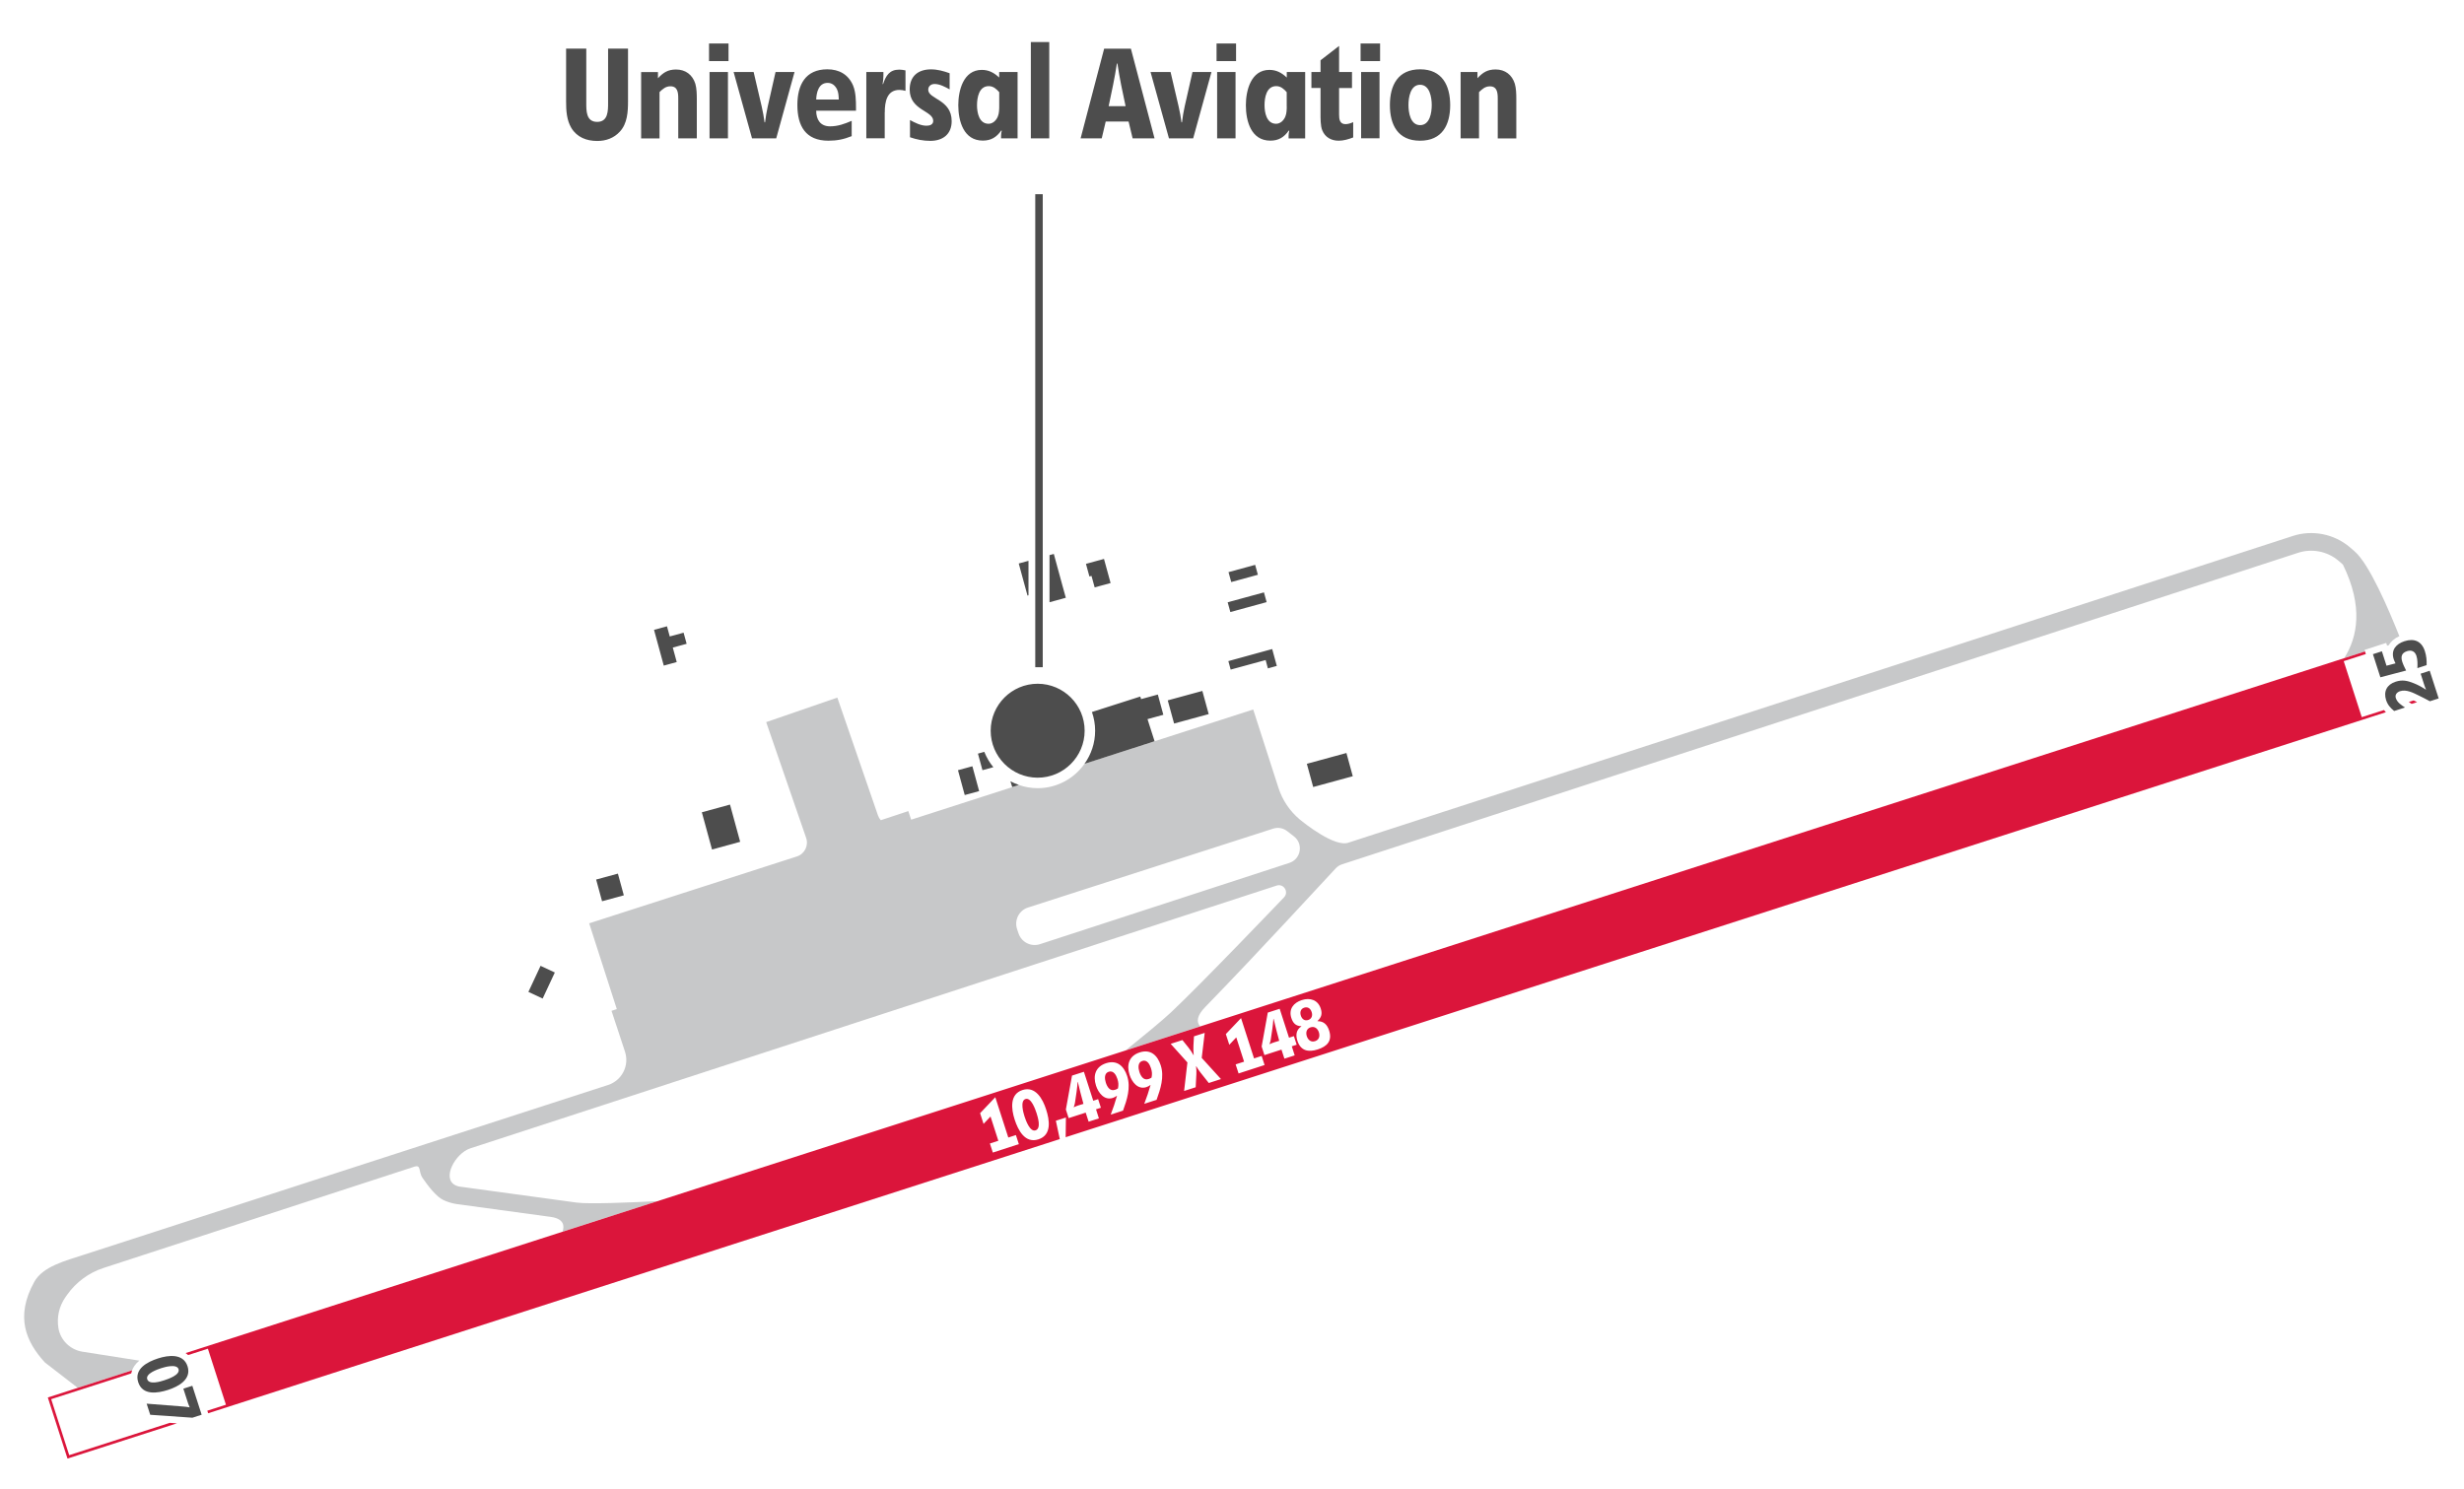
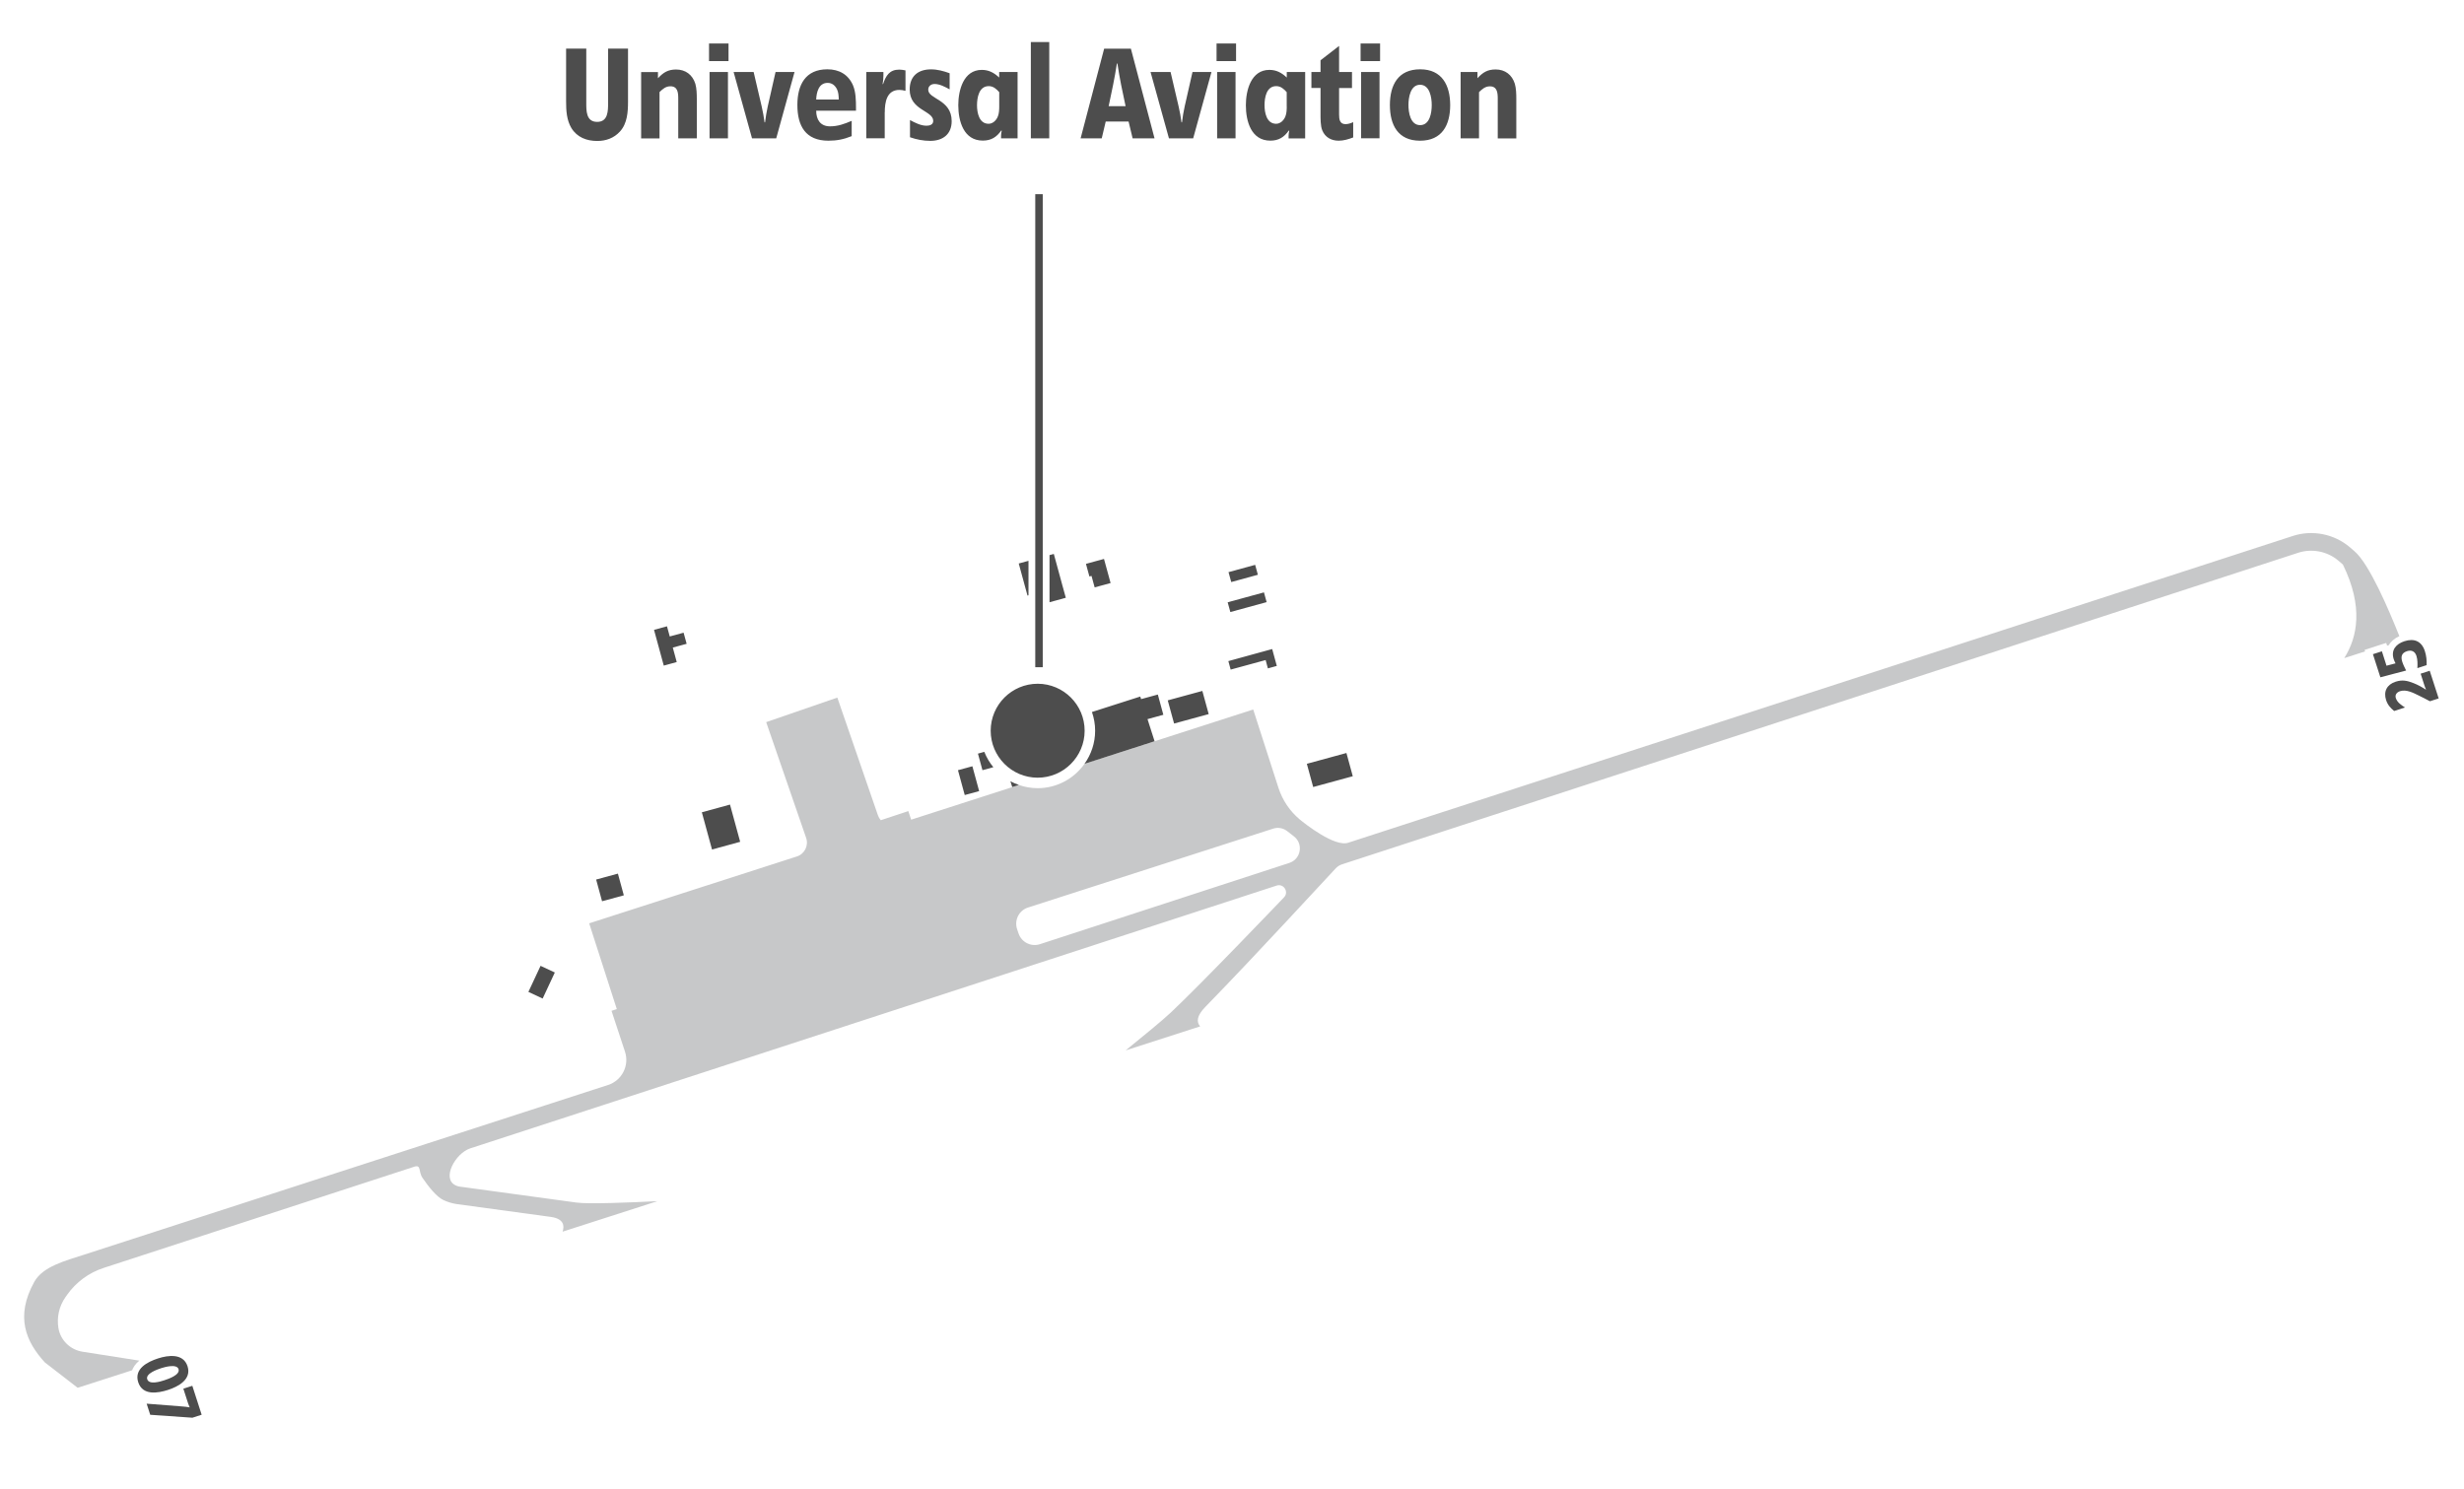
<svg xmlns="http://www.w3.org/2000/svg" version="1.2" baseProfile="tiny" id="Layer_1" x="0px" y="0px" viewBox="0 0 469.95 284.11" overflow="visible" xml:space="preserve">
  <path fill="#C7C8C9" d="M449.04,105.13l-0.86-0.74c-2.98-2.54-7.16-3.37-10.88-2.15l-180.11,58.5c-2.58,0.94-8.34-3.63-9.29-4.42  c-1.9-1.59-3.31-3.69-4.07-6.05l-4.81-14.93l-32.17,10.36c-1.99,2.81-5.25,4.65-8.94,4.65c-1.26,0-2.46-0.22-3.58-0.61l-20.55,6.62  l-0.54-1.64l-5.25,1.74c-0.23-0.26-0.41-0.57-0.54-0.92l-7.75-22.47l-13.57,4.68l7.62,22.08c0.51,1.47-0.29,3.08-1.78,3.55  l-39.6,12.75l5.27,16.36l-1.01,0.33l2.57,7.79c0.87,2.64-0.57,5.49-3.21,6.35L15.97,239.36c-3.49,1.14-7.79,2.21-9.43,5.16  c-3.69,6.66-1.59,11.41,2,15.36l6.27,4.85l10.38-3.34c-0.02,0.04-0.02,0.08-0.04,0.13c0.22-0.65,0.64-1.33,1.42-1.97l-10.83-1.7  c-2.34-0.37-4.22-2.18-4.6-4.52c-0.33-2.02,0.11-4.14,1.36-5.91l0.29-0.41c1.69-2.41,4.16-4.23,6.96-5.14l59.22-19.3  c1.44-0.47,0.77,0.88,1.62,2.13c1.09,1.6,2.65,3.6,3.96,4.21c0.77,0.36,1.59,0.62,2.44,0.76c0,0,13.52,1.85,18.03,2.46  c2.52,0.34,2.66,1.69,2.28,2.82l18.09-5.82c-5.13,0.26-13.13,0.59-15.43,0.27c-5.6-0.76-22.4-3.06-22.4-3.06  c-0.22-0.04-0.45-0.12-0.68-0.23c-2.7-1.29-0.03-6.12,2.81-7.05l153.8-50.13c1.35-0.44,2.39,1.23,1.4,2.25  c0,0-15.72,16.46-21.59,21.97c-1.61,1.51-5.31,4.55-8.61,7.22l14.21-4.58c-0.74-0.83-0.67-2.02,0.99-3.72  c10.15-10.43,22.06-23.45,24.87-26.43c0.34-0.36,0.75-0.62,1.22-0.77l182.36-59.43c2.62-0.85,5.55-0.27,7.65,1.51l0.86,0.74  c3.96,8.07,2.77,13.88,0.26,17.85l3.97-1.28l-0.09-0.29l4.12-1.33l0.17,0.53l0.33-0.1c0.41-0.72,1.09-1.31,2.01-1.72  C455.62,116.33,451.89,107.55,449.04,105.13z M245.9,164.61l-47.56,15.5c-1.69,0.55-3.52-0.37-4.08-2.06l-0.28-0.83  c-0.56-1.71,0.37-3.55,2.08-4.1l46.76-15.05c0.92-0.3,1.93-0.12,2.69,0.48l1.27,0.99C248.64,160.97,248.13,163.89,245.9,164.61z" />
  <path fill="#4D4D4D" d="M138.84,13.74h-3.51v12.65h3.51V13.74z M202.66,111.79l-1.67-6.12l-0.82,0.22v8.99l3.11-0.85L202.66,111.79z   M138.95,8.3h-3.72v3.36h3.72V8.3z M125.79,17.56c0.62-0.59,1.18-1.1,2.08-1.1c1.39,0,1.49,1.23,1.49,2.31v7.62h3.54v-7.54  c0-0.92-0.03-2-0.28-2.87c-0.54-1.72-1.87-2.72-3.67-2.72c-1.54,0-2.44,0.56-3.46,1.67v-1.18h-3.21v12.65h3.51V17.56z M113.91,26.89  c1.67,0,3.18-0.54,4.33-1.8c1.41-1.54,1.54-3.74,1.54-5.75V9.27h-3.8v10.34c0,1.54,0,3.64-2.08,3.64c-2.13,0-2.08-2.13-2.08-3.67  V9.27h-3.85v10.11c0,1.72,0.1,3.51,1,5.03C110.06,26.2,111.89,26.89,113.91,26.89z M210.89,23.18h4.36l0.77,3.21h4.18l-4.51-17.11  h-5.1l-4.49,17.11h4.03L210.89,23.18z M213.02,12.12h0.1c0.41,2.74,0.97,5.44,1.56,8.13h-3.23  C212.02,17.56,212.61,14.86,213.02,12.12z M34.97,264.9l0.92,2.85c0.08,0.24,0.19,0.48,0.29,0.72c-0.44-0.08-0.88-0.14-1.33-0.17  l-6.88-0.54l0.68,2.12l8.05,0.56l1.76-0.57l-1.78-5.52L34.97,264.9z M207.12,107.56l0.66,2.41l0.4-0.11l0.6,2.19l3.04-0.83  l-0.6-2.19l-0.66-2.41L207.12,107.56z M32.07,265.13c1.97-0.64,4.5-2.01,3.7-4.5c-0.8-2.49-3.65-2.14-5.63-1.5  c-2.01,0.65-4.6,1.97-3.78,4.53C27.19,266.24,30.05,265.78,32.07,265.13z M28.08,263.1c-0.35-1.09,1.93-1.87,2.66-2.11  c0.68-0.22,2.97-0.87,3.31,0.18c0.36,1.11-2,1.89-2.69,2.12C30.64,263.53,28.44,264.22,28.08,263.1z M158,26.84  c1.62,0,2.92-0.26,4.44-0.87v-2.92c-1.38,0.59-2.62,1.05-4.13,1.05c-1.85,0-2.64-1.28-2.64-2.98h7.59v-0.54c0-1.39-0.03-3-0.56-4.28  c-0.9-2.1-2.67-3.08-4.9-3.08c-4.21,0-5.72,3-5.72,6.8C152.08,24.02,153.64,26.84,158,26.84z M157.85,15.81  c0.82,0,1.39,0.46,1.77,1.18c0.31,0.62,0.33,1.31,0.36,2h-4.31C155.72,17.64,156.13,15.81,157.85,15.81z M198.88,127.28V37.05h-1.43  v90.23H198.88z M196.16,113.56v-6.58l-1.86,0.51l1.67,6.12L196.16,113.56z M187.45,26.82c1.59,0,2.64-0.67,3.51-1.92l0.1,0.03  c-0.08,0.31-0.13,0.64-0.13,0.95v0.51h3.15V13.74h-3.51v1.05c-0.95-0.9-1.98-1.46-3.31-1.46c-3.51,0-4.49,3.9-4.49,6.75  C182.78,23.1,183.78,26.82,187.45,26.82z M188.58,16.43c0.87,0,1.46,0.54,2,1.15v2.72c0,0.59-0.03,1.36-0.26,1.9  c-0.28,0.74-0.95,1.41-1.77,1.41c-1.82,0-2.21-2.13-2.21-3.54C186.35,18.61,186.71,16.43,188.58,16.43z M168.75,21.43  c0-1.92,0.36-4.28,2.8-4.28c0.38,0,0.77,0.08,1.15,0.18v-3.9c-0.38-0.08-0.8-0.15-1.18-0.15c-1.87,0-2.56,1.15-3.1,2.77l-0.08-0.03  c0.1-0.54,0.15-1.08,0.15-1.62v-0.67h-3.26v12.65h3.51V21.43z M200.12,8.02h-3.51v18.37h3.51V8.02z M148.05,26.38l3.49-12.65h-3.62  l-1.49,6.57c-0.23,1-0.38,2-0.51,3.03h-0.1c-0.13-1-0.31-2-0.54-3l-1.54-6.59h-3.82l3.51,12.65H148.05z M245.42,14.79  c-0.95-0.9-1.97-1.46-3.31-1.46c-3.51,0-4.49,3.9-4.49,6.75c0,3.03,1,6.75,4.67,6.75c1.59,0,2.64-0.67,3.51-1.92l0.1,0.03  c-0.08,0.31-0.13,0.64-0.13,0.95v0.51h3.16V13.74h-3.51V14.79z M245.42,20.3c0,0.59-0.03,1.36-0.26,1.9  c-0.28,0.74-0.95,1.41-1.77,1.41c-1.82,0-2.21-2.13-2.21-3.54c0-1.46,0.36-3.64,2.23-3.64c0.87,0,1.46,0.54,2,1.15V20.3z   M235.75,8.3h-3.72v3.36h3.72V8.3z M234.83,111.03l5.08-1.39l-0.52-1.89l-5.08,1.39L234.83,111.03z M235.65,13.74h-3.51v12.65h3.51  V13.74z M241.58,114.86l-0.51-1.86l-6.92,1.89l0.51,1.86L241.58,114.86z M197.91,130.43c-4.94,0-8.96,4.02-8.96,8.96  c0,4.94,4.02,8.96,8.96,8.96s8.96-4.02,8.96-8.96C206.87,134.45,202.85,130.43,197.91,130.43z M220.83,132.49l-3.19,0.87l-0.16-0.49  l-9.22,2.95c0.39,1.12,0.61,2.32,0.61,3.57c0,2.36-0.76,4.53-2.03,6.32l13.37-4.31l-1.35-4.22l3.02-0.83L220.83,132.49z   M222.72,133.6l1.21,4.42l6.6-1.8l-1.21-4.42L222.72,133.6z M225.95,20.3c-0.23,1-0.38,2-0.51,3.03h-0.1c-0.13-1-0.31-2-0.54-3  l-1.54-6.59h-3.82l3.51,12.65h4.62l3.49-12.65h-3.62L225.95,20.3z M285.25,13.25c-1.54,0-2.44,0.56-3.46,1.67v-1.18h-3.21v12.65  h3.51v-8.82c0.62-0.59,1.18-1.1,2.08-1.1c1.38,0,1.49,1.23,1.49,2.31v7.62h3.54v-7.54c0-0.92-0.03-2-0.28-2.87  C288.38,14.25,287.05,13.25,285.25,13.25z M458.18,126.26c-0.31-0.97-0.16-1.7,0.89-2.04c0.87-0.28,1.52,0.02,1.81,0.9  c0.24,0.75,0.21,1.57,0.18,2.33l1.76-0.57c0.04-0.9-0.05-1.79-0.33-2.66c-0.61-1.91-2.03-2.51-3.91-1.9  c-1.6,0.52-2.59,1.69-2.04,3.41c0.09,0.28,0.22,0.56,0.35,0.81l-1.72,0.45l-0.88-2.75l-1.71,0.55l1.42,4.41l4.91-1.29  C458.65,127.38,458.37,126.84,458.18,126.26z M463.41,127.95l-1.73,0.56l0.69,2.15c0.09,0.29,0.2,0.57,0.33,0.85l-0.04,0.03  c-0.74-0.48-1.51-0.91-2.34-1.23c-1.2-0.48-2.15-0.68-3.41-0.27c-1.65,0.53-2.35,1.84-1.82,3.5c0.3,0.92,0.82,1.49,1.54,2.09  l2.07-0.67c-0.69-0.45-1.48-0.95-1.75-1.79c-0.21-0.65,0.2-1.12,0.8-1.32c1.21-0.39,2.51,0.31,3.58,0.83  c0.71,0.34,1.41,0.71,2.12,1.09l1.67-0.54L463.41,127.95z M270.86,13.22c-4.21,0-5.77,3-5.77,6.82c0,3.8,1.54,6.8,5.75,6.8  c4.21,0,5.75-3,5.75-6.8C276.58,16.28,275.04,13.22,270.86,13.22z M270.86,23.87c-1.87,0-2.23-2.41-2.23-3.85  c0-1.38,0.36-3.85,2.21-3.85c1.87,0,2.23,2.46,2.23,3.87S272.73,23.87,270.86,23.87z M255.4,21.87v-5.08h2.46v-3.05h-2.46V8.76  l-3.54,2.74v2.23h-1.74v3.05h1.74v4.77c0,0.97-0.03,2.44,0.33,3.31c0.54,1.33,1.72,1.98,3.13,1.98c0.95,0,1.87-0.28,2.77-0.62V23.3  c-0.46,0.21-0.98,0.38-1.46,0.38C255.52,23.69,255.4,22.74,255.4,21.87z M259.5,11.66h3.72V8.3h-3.72V11.66z M249.25,145.7  l1.21,4.43l7.55-2.06l-1.21-4.43L249.25,145.7z M259.6,26.38h3.51V13.74h-3.51V26.38z M234.28,126.11l0.44,1.62l6.67-1.82l0.43,1.59  l1.7-0.47l-0.88-3.22L234.28,126.11z M113.7,167.78l1.13,4.14l4.15-1.13l-1.13-4.14L113.7,167.78z M130.38,120.69l-2.64,0.72  l-0.53-1.94l-2.47,0.68l1.86,6.82l2.47-0.68l-0.75-2.76l2.64-0.72L130.38,120.69z M100.78,189.21l2.72,1.27l2.32-4.97l-2.72-1.27  L100.78,189.21z M177.04,17.12c0-0.69,0.54-1.1,1.21-1.1c0.97,0,2.03,0.56,2.87,1.03v-3.08c-1.13-0.41-2.31-0.74-3.54-0.74  c-2.46,0-4.08,1.28-4.08,3.85c0,4,4.49,4,4.49,5.98c0,0.72-0.67,0.92-1.28,0.92c-1.1,0-2.18-0.56-3.15-1.08v3.28  c1.26,0.44,2.54,0.69,3.87,0.69c2.39,0,4.08-1.26,4.08-3.77C181.5,18.94,177.04,18.94,177.04,17.12z M186.52,143.76l0.86,3.16  l2.08-0.57c-0.72-0.87-1.3-1.86-1.73-2.93L186.52,143.76z M182.71,146.92l1.29,4.74l2.75-0.75l-1.29-4.74L182.71,146.92z   M193.06,150.14l1.27-0.41c-0.56-0.19-1.11-0.42-1.62-0.7L193.06,150.14z M133.86,154.95l1.94,7.1l5.37-1.47l-1.94-7.1  L133.86,154.95z" />
-   <path fill="#DB153B" d="M205.53,206.4c-0.05,0.63-0.11,1.26-0.2,1.89l-0.31,2.1c-0.05,0.3-0.14,0.57-0.24,0.84  c0.59-0.31,1.24-0.46,1.86-0.66c-0.38-1.39-0.75-2.79-1.07-4.19L205.53,206.4z M195.58,209.65c-1.05,0.34-0.4,2.63-0.18,3.31  c0.24,0.73,1.02,3.01,2.11,2.66c1.12-0.36,0.42-2.56,0.19-3.28C197.47,211.64,196.68,209.29,195.58,209.65z M13.2,277.58L9.76,266.9  l15.26-4.91c0.04-0.19,0.1-0.39,0.18-0.59l-16.08,5.18l3.75,11.65l20.88-6.72l-1.37-0.09L13.2,277.58z M450.45,136.8l-3.44-10.68  l4.22-1.36l-0.16-0.49L35.4,258.11c0.17,0.11,0.33,0.24,0.48,0.38l3.77-1.21l3.44,10.68l-3.55,1.14l0.16,0.49l162.43-52.3l-0.75-3.5  l1.92-0.62l-0.05,3.76l251.8-81.07c-0.12-0.13-0.25-0.27-0.36-0.42L450.45,136.8z M189.36,219.86l-0.56-1.73l1.61-0.52l-1.49-4.63  l-1.33,1.41l-0.66-2.04l2.9-3.05l2.48,7.69l1.45-0.47l0.56,1.73L189.36,219.86z M198.05,217.34c-2.56,0.83-3.88-1.77-4.53-3.78  c-0.64-1.99-1-4.83,1.5-5.63c2.49-0.8,3.87,1.73,4.5,3.7C200.18,213.65,200.64,216.51,198.05,217.34z M209.59,213.34l-1.96,0.63  l-0.56-1.73l-3.25,1.05l-0.53-1.64l1.17-6.47l2.27-0.73l1.78,5.52l0.93-0.3l0.53,1.64l-0.93,0.3L209.59,213.34z M214.19,211.86  l-2.35,0.76c0.46-1.18,0.86-2.37,1.2-3.58l-0.02-0.01c-0.24,0.16-0.5,0.32-0.78,0.41c-1.63,0.52-2.75-0.97-3.2-2.34  c-0.62-1.93-0.11-3.63,1.94-4.29c2.08-0.67,3.39,0.57,4,2.46C215.7,207.48,214.95,209.78,214.19,211.86z M220.59,209.8l-2.35,0.76  c0.46-1.18,0.86-2.37,1.2-3.58l-0.02-0.01c-0.24,0.17-0.5,0.32-0.78,0.41c-1.63,0.52-2.75-0.97-3.2-2.34  c-0.62-1.93-0.11-3.63,1.94-4.29c2.08-0.67,3.39,0.57,4,2.46C222.1,205.42,221.34,207.72,220.59,209.8z M230.55,206.59l-1.58-1.99  c-0.3-0.39-0.58-0.8-0.82-1.22l-0.03,0.01c0.07,0.49,0.08,0.99,0.06,1.48l-0.13,2.53l-2.21,0.71l0.63-5.44l-3.19-3.55l2.24-0.72  c0.74,0.94,1.54,1.81,2.12,2.88l0.03-0.01c-0.13-1.19-0.02-2.38,0.05-3.58l2.05-0.66l-0.57,4.77l3.67,4.04L230.55,206.59z   M236.23,204.77l-0.56-1.73l1.61-0.52l-1.49-4.63l-1.33,1.41l-0.66-2.04l2.9-3.05l2.48,7.69l1.45-0.47l0.56,1.73L236.23,204.77z   M246.93,201.32l-1.96,0.63l-0.56-1.73l-3.25,1.05l-0.53-1.64l1.17-6.47l2.27-0.73l1.78,5.52l0.93-0.3l0.53,1.64l-0.93,0.3  L246.93,201.32z M251.32,200.19c-1.77,0.57-3.25,0.28-3.87-1.65c-0.35-1.08-0.26-2.08,0.76-2.75l-0.01-0.03  c-1.07-0.04-1.59-0.59-1.91-1.58c-0.54-1.69,0.42-2.9,2.01-3.41c1.56-0.5,3.06-0.04,3.6,1.62c0.32,0.99,0.15,1.66-0.62,2.38  l0.01,0.03c1.21,0,1.85,0.68,2.21,1.78C254.13,198.56,253.14,199.6,251.32,200.19z M249.96,195.97c-0.77,0.25-0.95,0.98-0.72,1.69  c0.23,0.71,0.8,1.2,1.57,0.95c0.79-0.25,0.97-0.97,0.73-1.71C251.31,196.2,250.73,195.72,249.96,195.97z M460.77,133.82l-0.19-0.09  c-0.08-0.04-0.16-0.08-0.24-0.12l-0.92,0.3l0.55,0.36l1.03-0.33C460.92,133.9,460.85,133.86,460.77,133.82z M249.51,194.57  c0.69-0.22,0.87-0.87,0.66-1.51c-0.21-0.65-0.71-1.07-1.42-0.84c-0.69,0.22-0.85,0.86-0.65,1.5  C248.31,194.38,248.81,194.8,249.51,194.57z M211.47,204.44c-0.91,0.29-0.79,1.37-0.56,2.09c0.26,0.8,0.78,1.68,1.76,1.36  c0.2-0.06,0.38-0.15,0.56-0.27c0.13-0.68,0.1-1.15-0.11-1.8C212.89,205.1,212.38,204.15,211.47,204.44z M242.87,194.37  c-0.05,0.63-0.11,1.26-0.2,1.89l-0.31,2.1c-0.05,0.3-0.14,0.57-0.24,0.84c0.59-0.31,1.24-0.46,1.86-0.66  c-0.38-1.39-0.75-2.79-1.07-4.19L242.87,194.37z M217.87,202.38c-0.91,0.29-0.79,1.37-0.56,2.09c0.26,0.8,0.78,1.68,1.76,1.36  c0.2-0.06,0.38-0.15,0.56-0.27c0.14-0.68,0.1-1.15-0.11-1.8C219.29,203.04,218.78,202.09,217.87,202.38z" />
</svg>